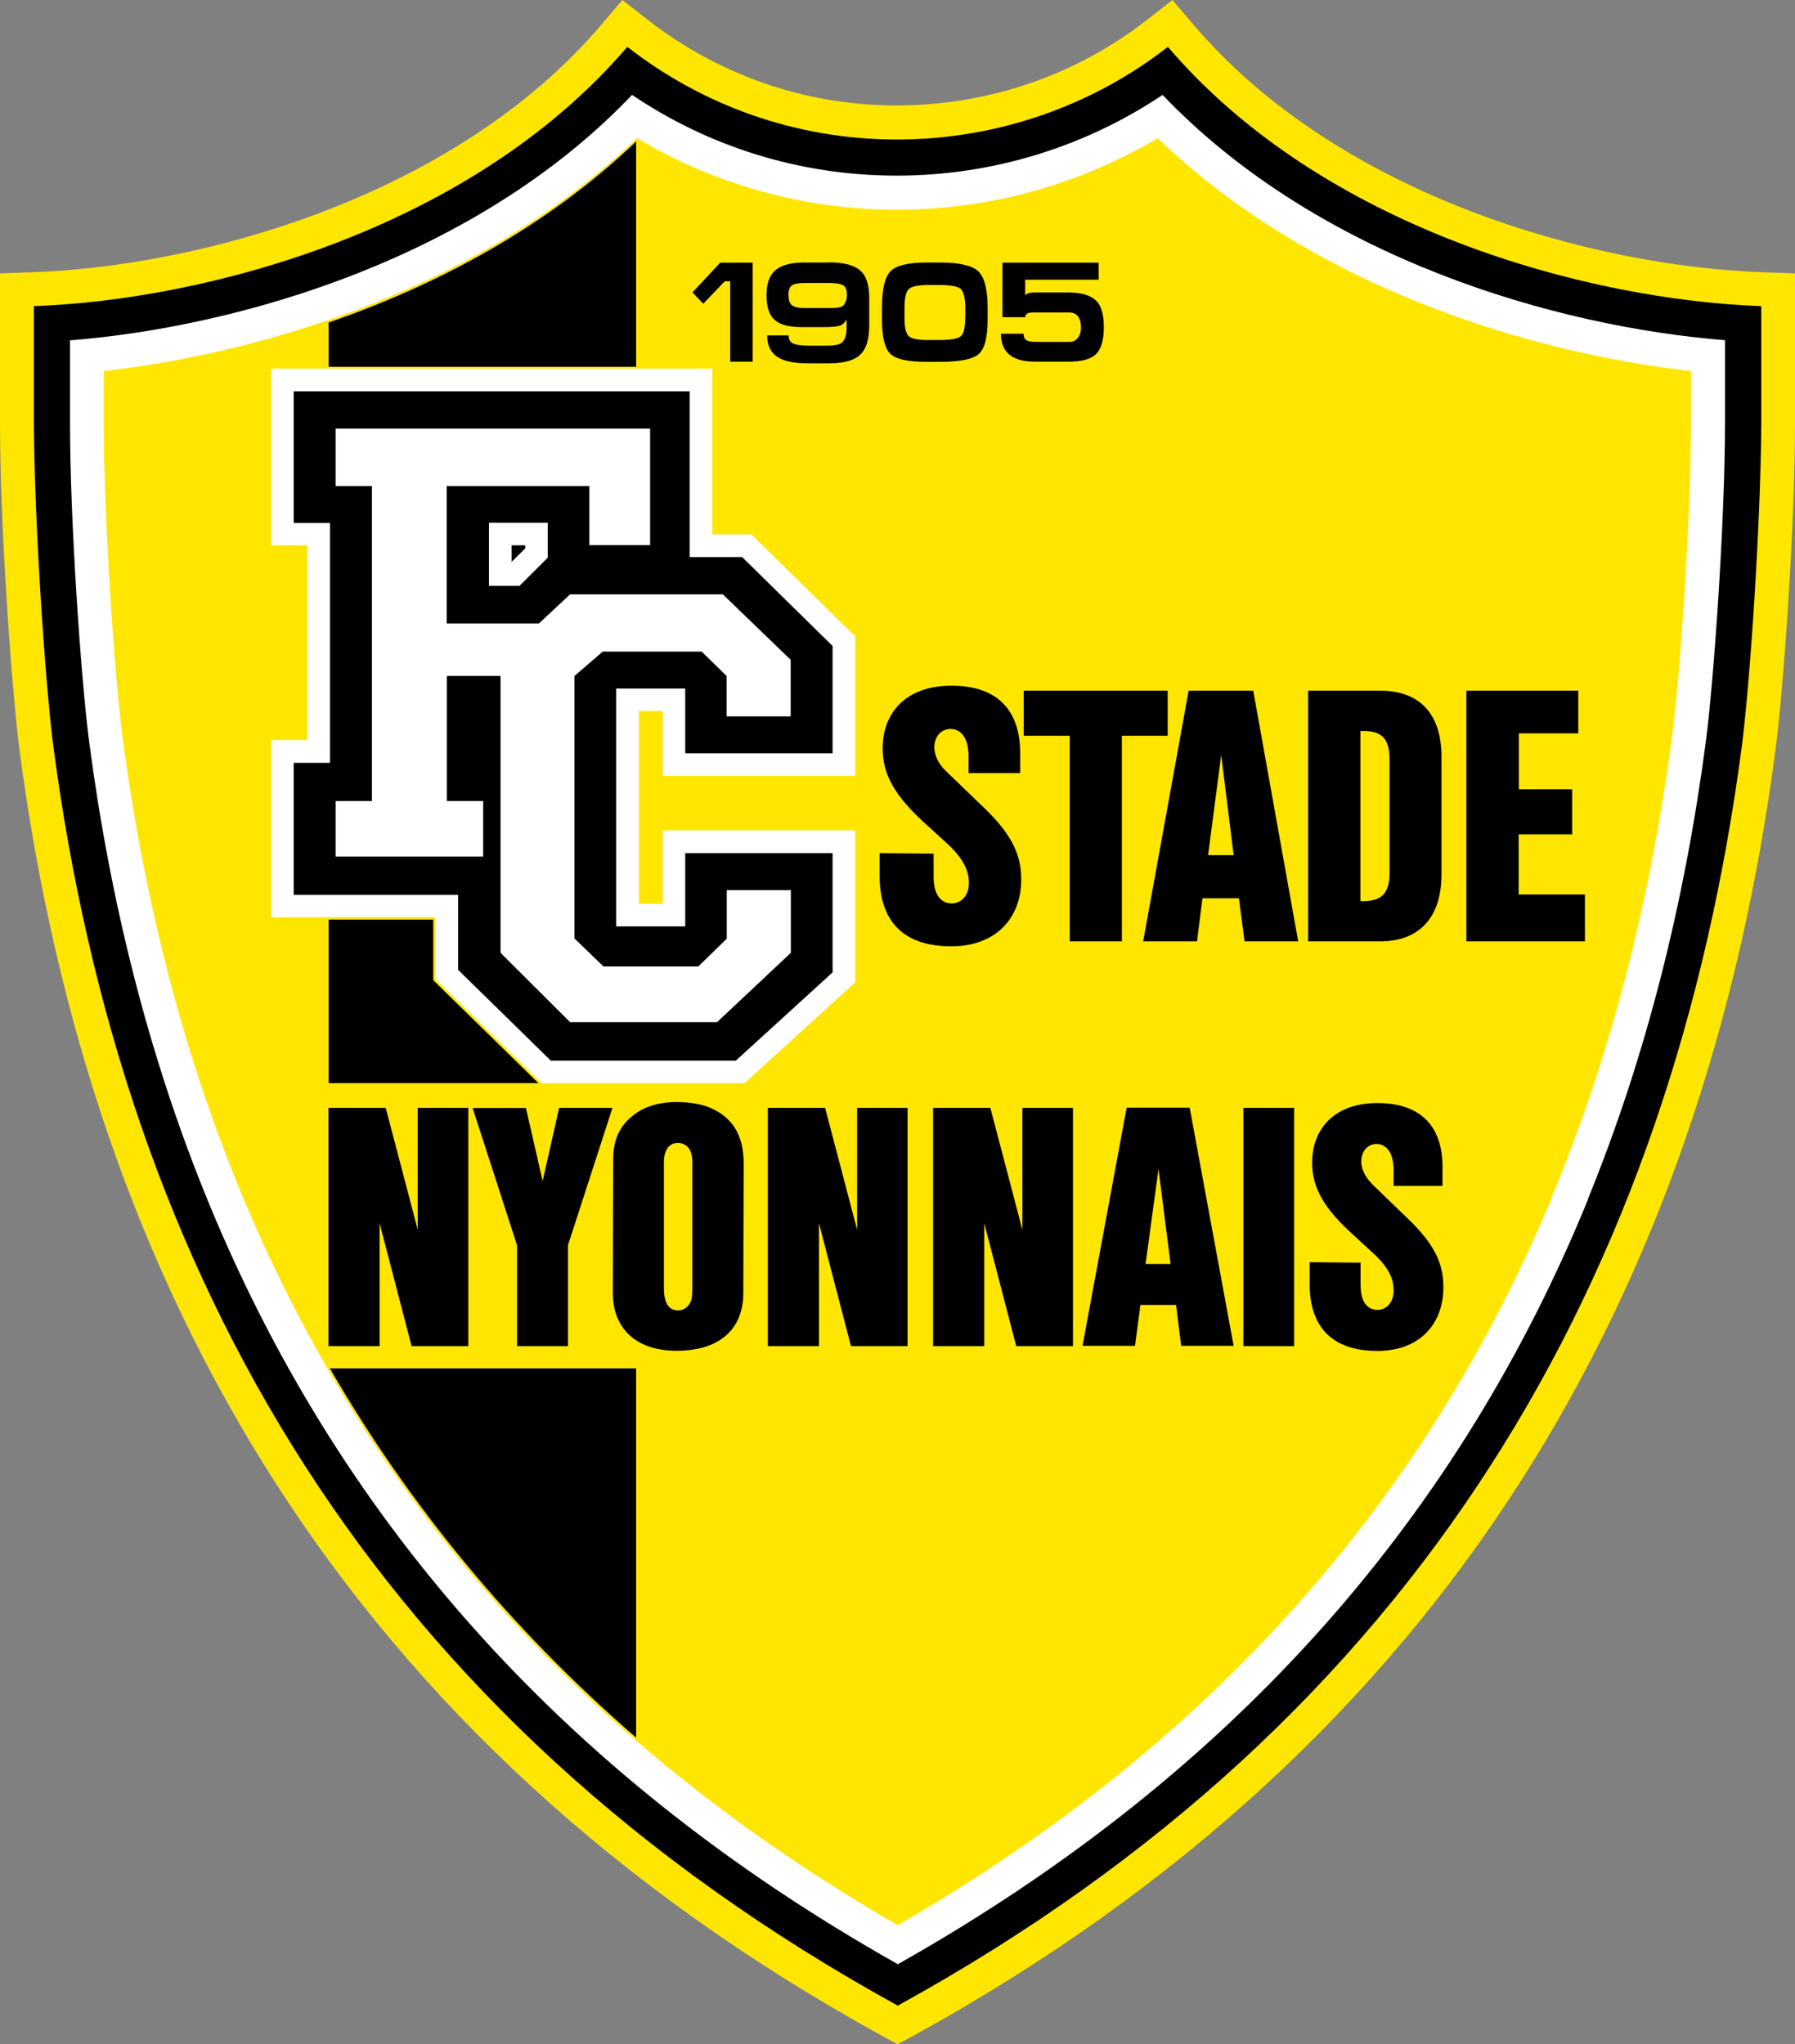
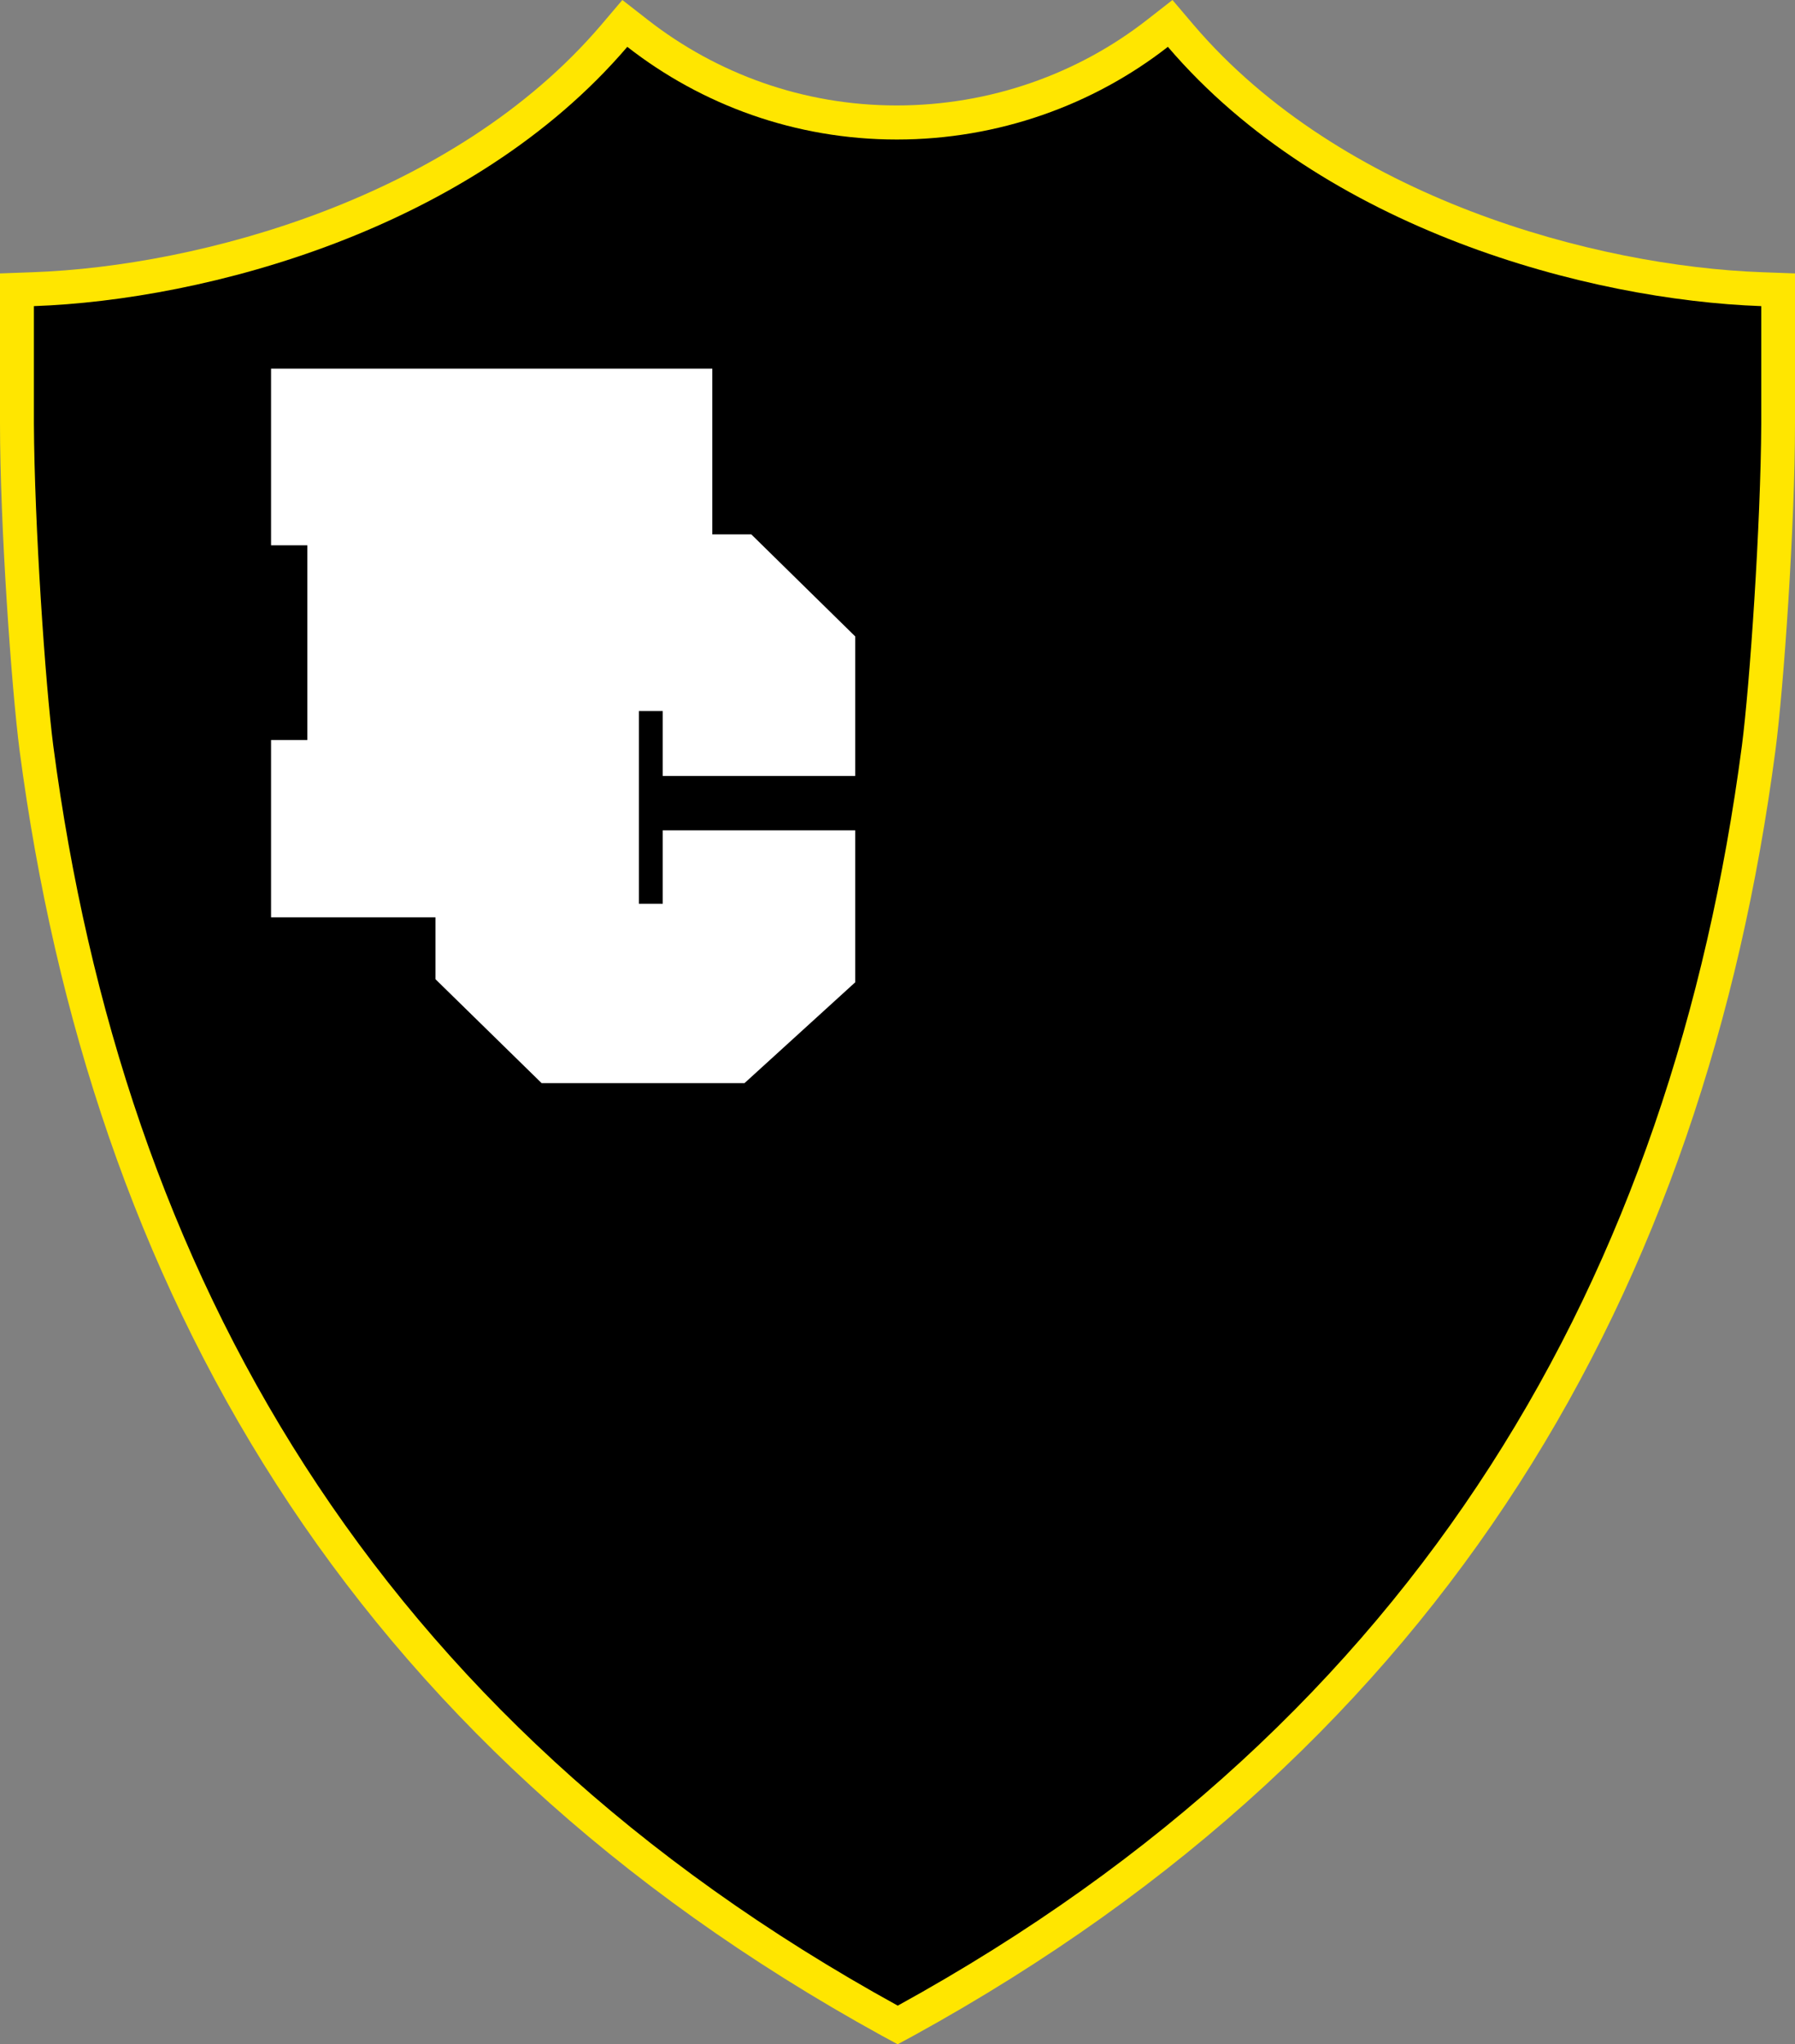
<svg xmlns="http://www.w3.org/2000/svg" class="fc-stade-nyonnais clublogo-svg color" viewBox="0 0 105.36 120">
  <rect x="0" y="0" width="105.36" height="120" fill="#808080" stroke="none" />
  <defs>
    <style>
      .cls-1 {
        fill: #fff;
      }

      .cls-1, .cls-2, .cls-3 {
        fill-rule: evenodd;
      }

      .cls-3 {
        fill: #ffe600;
      }
    </style>
  </defs>
  <path class="cls-3" d="M53.65,119.48c31.41-17.29,46.4-43.85,50.56-75.42.49-3.72,1.15-13.23,1.15-19.21v-8.8l-1.92-.07c-9.8-.35-24.71-4.36-33.38-14.52l-1.24-1.46-1.5,1.17c-4.03,3.15-9.18,5.02-14.69,5.02s-10.57-1.88-14.6-5.02l-1.5-1.17-1.24,1.46C26.63,11.62,11.71,15.63,1.92,15.98l-1.92.07v8.8c0,5.98.67,15.49,1.15,19.21,4.16,31.57,19.17,58.13,50.58,75.42l.96.52.96-.52Z" />
  <path class="cls-2" d="M52.69,117.73C21.91,100.79,7.22,74.82,3.13,43.8c-.47-3.62-1.11-13.04-1.14-18.94v-6.89c10.09-.36,25.65-4.48,34.83-15.22,4.37,3.41,9.86,5.44,15.82,5.44s11.54-2.03,15.91-5.44c9.18,10.75,24.74,14.86,34.83,15.22v6.89c-.03,5.9-.67,15.32-1.14,18.94-4.09,31.03-18.76,56.99-49.54,73.93Z" />
-   <path class="cls-1" d="M93.2,70.4c3.42-8.39,5.68-17.39,6.93-26.89.46-3.53,1.12-12.85,1.12-18.66v-4.88c-9.9-.79-23.84-4.79-33.01-14.4-4.46,2.99-9.87,4.74-15.61,4.74s-11.09-1.74-15.53-4.74C27.95,15.18,14.01,19.19,4.11,19.98v4.88c0,5.81.66,15.13,1.12,18.66,1.25,9.5,3.51,18.5,6.94,26.89,7.44,18.2,20.39,33.55,40.53,44.89,20.14-11.35,33.08-26.69,40.51-44.89Z" />
-   <path class="cls-3" d="M91.05,70.4c-7.2,17.2-19.48,31.72-38.36,42.61-18.88-10.89-31.17-25.4-38.38-42.61-3.54-8.44-5.85-17.52-7.12-27.14-.45-3.44-1.1-12.68-1.1-18.4v-3.08c9.6-1.09,22.28-4.99,31.3-13.67,4.46,2.66,9.68,4.2,15.24,4.2s10.83-1.54,15.32-4.2c9.02,8.68,21.7,12.59,31.3,13.67v3.08c0,5.72-.65,14.96-1.11,18.4-1.27,9.62-3.58,18.7-7.11,27.14Z" />
  <polygon class="cls-1" points="41.81 31.37 41.81 21.64 15.91 21.64 15.91 32.01 18.04 32.01 18.04 43.44 15.91 43.44 15.91 53.85 25.56 53.85 25.56 57.48 31.79 63.58 43.7 63.58 50.2 57.66 50.2 48.74 38.9 48.74 38.9 53.05 37.5 53.05 37.5 41.74 38.9 41.74 38.9 45.55 50.2 45.55 50.2 37.36 44.1 31.37 41.81 31.37" />
-   <path class="cls-2" d="M48.87,44.22v-6.3l-5.31-5.22h-3.08v-9.73h-23.24v7.73h2.13v14.08h-2.13v7.75h9.65v4.4l5.44,5.33h10.86l5.68-5.18v-7h-8.65v4.3h-4.05v-13.96h4.05v3.8h8.65ZM35.4,38.23l-1.68,1.45v15.41l1.7,1.64h5.57l1.67-1.63v-2.85h3.76v3.68l-4.33,4.07h-8.63l-4.08-4.07v-16.25h-3.15v7.34h2.13v3.26h-8.66v-3.26h2.13v-18.49h-2.13v-3.37h18.46v6.84h-3.57v-3.47s-8.37,0-8.37,0v8.07h5.41l1.83-1.71h8.97l3.98,3.84v3.32h-3.76v-2.37l-1.46-1.43h-5.79ZM32.15,30.69v2.05l-1.66,1.65h-1.79v-3.7h3.45ZM30.83,32.01h-.8v.97l.8-.79v-.17Z" />
  <path class="cls-2" d="M19.29,18.93v2.6h18.05v-13.23c-5.25,5.02-11.69,8.44-18.05,10.63ZM37.34,102v-21.68h-17.98c4.61,7.97,10.54,15.24,17.98,21.68ZM19.29,53.98v9.6h12.31l-6.17-6.04v-3.56h-6.14Z" />
  <path class="cls-2" d="M55.2,15.41h-.79c-1.09,0-1.81.17-2.14.51-.34.34-.5,1.06-.5,2.16v.7c0,1.03.17,1.69.5,2,.33.31,1.03.46,2.11.46h.79c1.16,0,1.92-.15,2.27-.45.35-.3.53-.98.53-2.03v-.7c0-1.06-.18-1.77-.54-2.13-.36-.34-1.11-.52-2.25-.52ZM56.65,18.68c0,.56-.08.92-.26,1.06-.17.14-.58.22-1.24.22h-.67c-.6,0-.97-.07-1.14-.23-.16-.16-.25-.49-.25-1.02v-.6c0-.59.08-.97.25-1.14.16-.16.56-.24,1.19-.24h.6c.67,0,1.08.08,1.26.23.17.16.27.54.27,1.12v.6ZM48.63,15.41h-1.43c-.82,0-1.4.17-1.75.51-.31.3-.46.77-.46,1.41,0,.68.16,1.17.47,1.44.31.29.84.43,1.57.43h1.35c.45,0,.76-.03.93-.09.16-.06.29-.18.38-.36v.51c0,.43-.1.73-.31.87-.14.11-.43.16-.85.16h-1c-.48,0-.8-.04-.98-.13-.18-.08-.26-.24-.26-.47h-1.26c0,.56.19.98.57,1.24.38.27,1,.4,1.87.4h1.16c.89,0,1.52-.17,1.88-.53.34-.33.51-.9.51-1.71v-1.62c0-.76-.18-1.3-.55-1.61-.37-.31-.98-.46-1.84-.46ZM49.54,17.9c-.12.13-.36.18-.73.18h-1.61c-.38,0-.63-.07-.76-.2-.1-.11-.16-.3-.16-.59,0-.26.07-.44.2-.54.13-.09.38-.14.74-.14h1.46c.39,0,.66.05.81.14.15.09.22.26.22.53,0,.28-.06.48-.18.6ZM64.37,17.69c-.31-.34-.86-.52-1.64-.52h-2.06c-.22,0-.39.05-.5.16v-.91h4.32v-1h-5.65v3.2h1.33c.02-.12.08-.19.15-.23.07-.03.19-.05.34-.05h2.1c.22,0,.4.08.51.23.12.16.18.38.18.64s-.06.47-.19.63c-.12.16-.29.23-.5.23h-1.87c-.35,0-.57-.04-.67-.12-.1-.08-.14-.2-.14-.36h-1.33c0,1.1.67,1.64,2,1.64h1.98c.77,0,1.31-.15,1.61-.45.3-.31.45-.83.45-1.58,0-.7-.14-1.21-.41-1.52ZM40.65,17.17l.63.66,1.26-1.32h.32v4.72h1.32v-5.81h-1.91l-1.63,1.75Z" />
-   <path class="cls-2" d="M69.77,40.54l-2.67,14.72h3.16l.32-2.53h2.14l.33,2.53h3.15l-2.64-14.72h-3.8ZM70.91,50.2l.77-5.88.73,5.88h-1.49ZM66.13,65.02l-2.59,13.98h3.08l.32-2.4h2.09l.3,2.4h3.08l-2.58-13.98h-3.71ZM67.24,74.2l.76-5.57.71,5.57h-1.47ZM62.79,55.26h3.06v-12.07h2.69v-2.65h-8.45v2.65h2.7v12.07ZM55.83,55.55c2.63,0,4.11-1.66,4.11-3.91,0-1.29-.38-2.52-2.25-4.29l-2.17-2.09c-.49-.46-.68-1-.68-1.38,0-.68.44-1.09.95-1.09s1.06.38,1.06,1.63v.96h3.03v-1.23c-.02-2.45-1.33-3.9-4.03-3.9s-4.04,1.62-4.04,3.66c0,1.23.4,2.51,2.35,4.3l1.36,1.24c1.12,1.01,1.35,1.75,1.35,2.39,0,.76-.47,1.19-1.01,1.19s-1.06-.39-1.06-1.55v-1.37l-3.17-.03v1.33c0,2.65,1.38,4.14,4.2,4.14ZM31.85,69.32l-.98-4.28h-3.13l2.61,8.06v5.92h2.99v-5.93l2.61-8.06h-3.13l-.97,4.3ZM60.01,72.19l-1.88-7.16h-3.36v13.99h3v-7.22l1.88,7.22h3.33v-13.99h-2.97v7.16ZM50.31,72.19l-1.88-7.16h-3.36v13.99h3v-7.22l1.88,7.22h3.32v-13.99h-2.96v7.16ZM24.52,72.19l-1.88-7.16h-3.36v13.99h3v-7.22l1.88,7.22h3.33v-13.99h-2.97v7.16ZM84.61,51.32v-6.86c.01-2.56-1.28-3.92-3.62-3.92h-4.21v14.72h4.22c2.29,0,3.61-1.38,3.61-3.94ZM79.85,42.91c1.26-.05,1.71.44,1.71,1.66v6.68c0,1.17-.44,1.69-1.71,1.65v-9.98ZM80.54,69.5c-.45-.44-.64-.94-.64-1.31,0-.65.42-1.04.89-1.04s1.01.36,1.01,1.55v.91h2.87v-1.17c-.02-2.32-1.27-3.69-3.82-3.69s-3.83,1.54-3.83,3.48c0,1.16.37,2.38,2.23,4.09l1.27,1.17c1.07.96,1.28,1.65,1.28,2.26,0,.72-.43,1.14-.95,1.14s-.99-.37-.99-1.47v-1.3s-2.99-.03-2.99-.03v1.27c0,2.52,1.3,3.94,3.98,3.94,2.48,0,3.87-1.58,3.87-3.73,0-1.23-.35-2.39-2.12-4.07l-2.06-1.99ZM41.67,65.02c-.41-.17-1.08-.33-1.95-.33-1.2,0-2.03.35-2.59.81-.74.6-1.14,1.36-1.14,2.6l-.02,7.81c0,1.93,1.22,3.38,3.74,3.38,2.75,0,3.92-1.47,3.92-3.39l.02-7.62c0-1.72-.72-2.72-1.98-3.26ZM40.64,75.6c-.01.69-.08.78-.15.9-.14.26-.39.42-.67.42-.47,0-.85-.27-.85-1.31v-7.39c0-.81.38-1.13.81-1.13.47,0,.86.33.86,1.11v7.4ZM89.14,52.51v-3.53h3.14v-2.65h-3.13v-3.28h3.49v-2.51h-6.57v14.72h6.96v-2.75h-3.89ZM72.97,79.02h2.99v-13.99h-2.98v13.99Z" />
</svg>